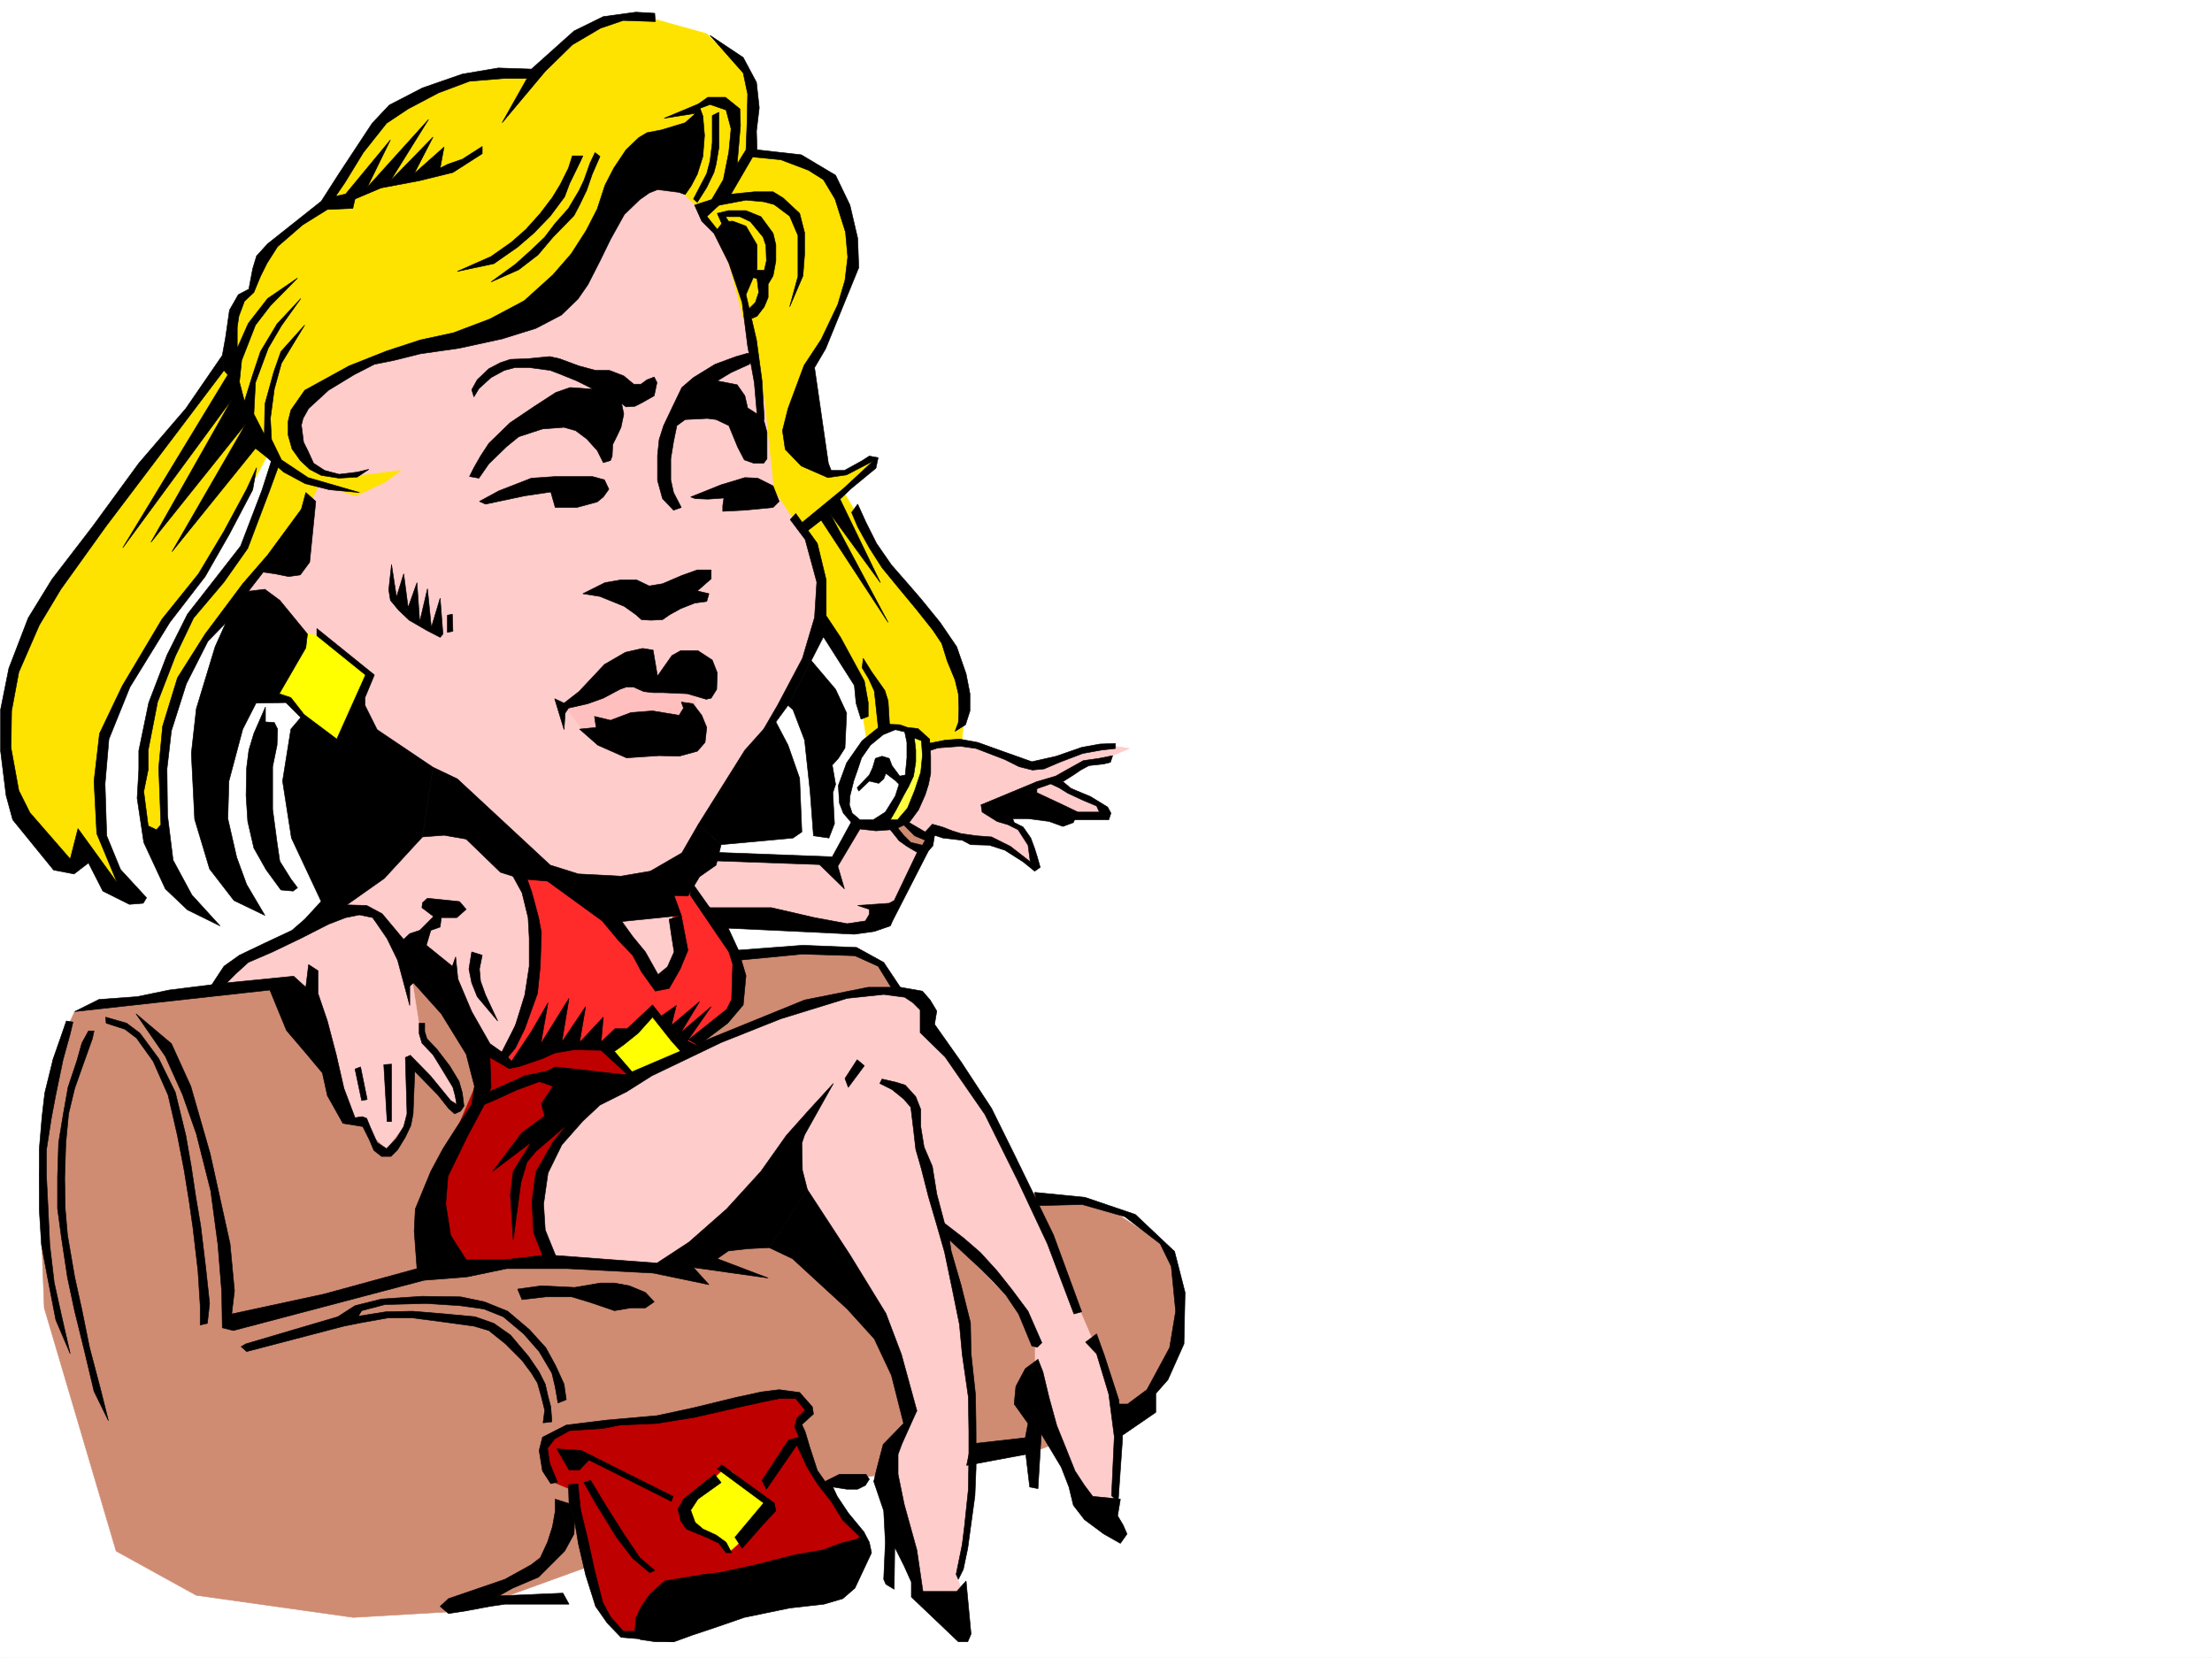
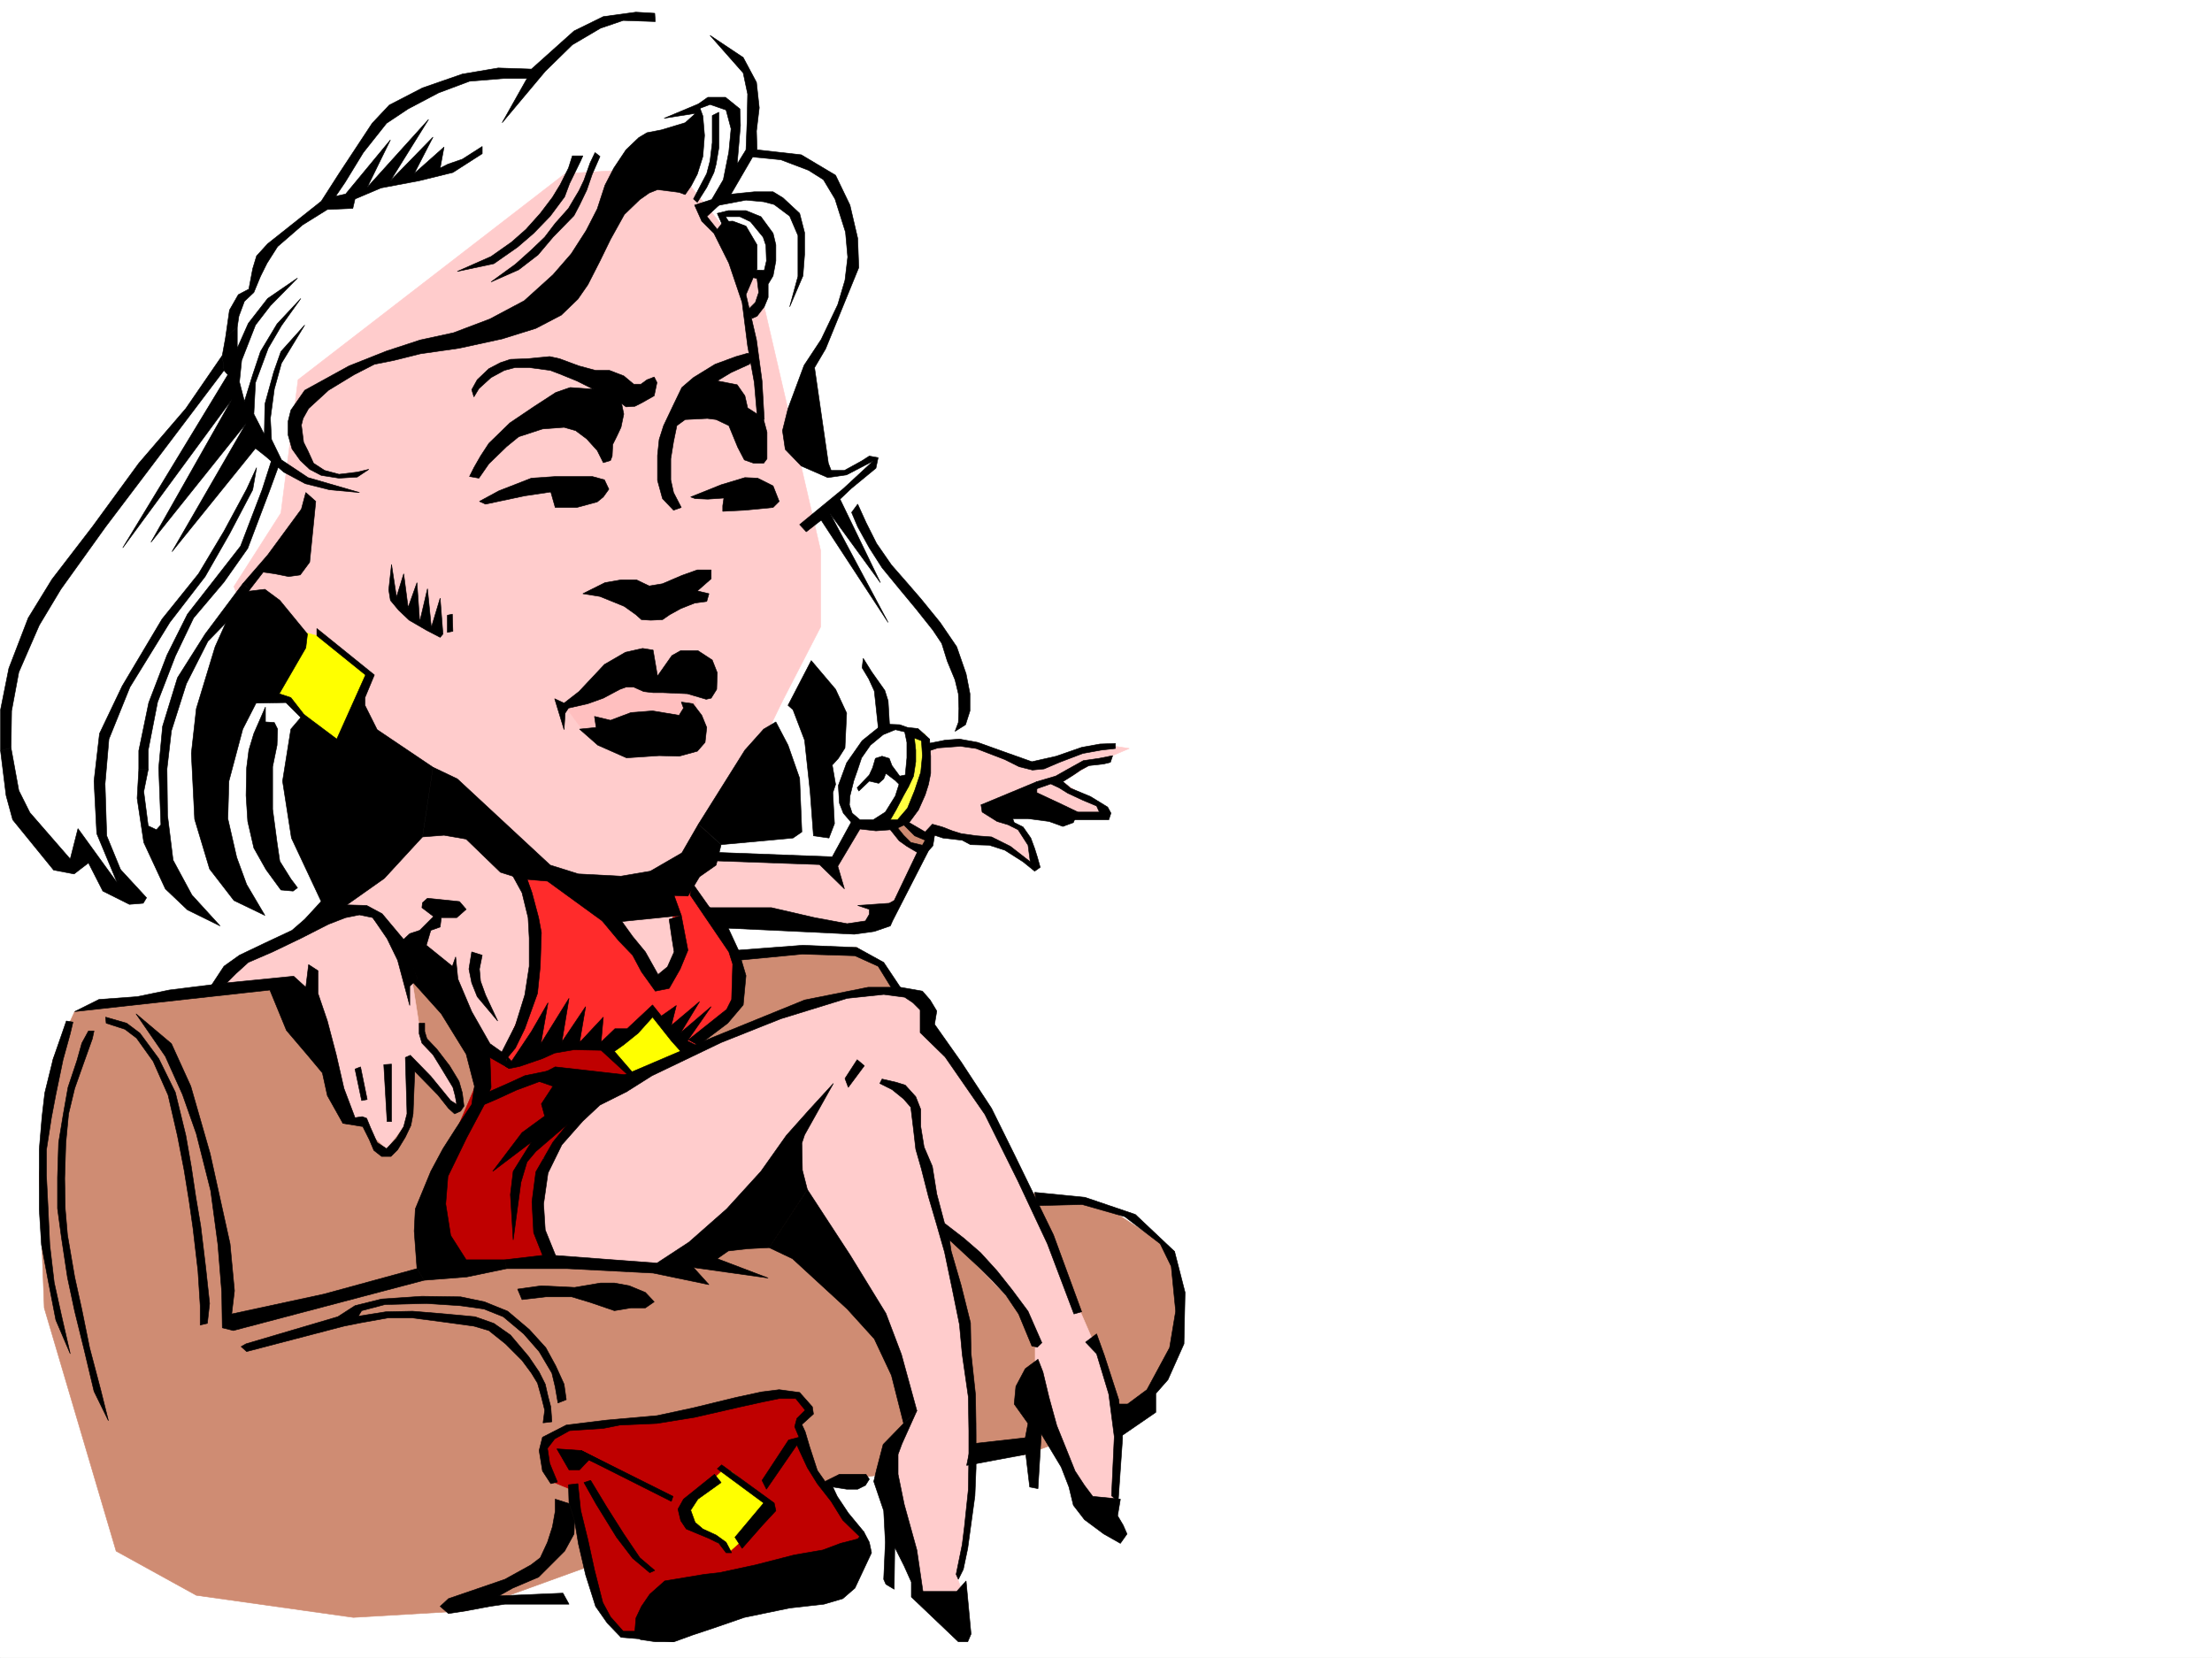
<svg xmlns="http://www.w3.org/2000/svg" width="2997.016" height="2246.297">
  <rect width="100%" height="100%" fill="#333333" stroke="none" />
  <defs>
    <clipPath id="a">
      <path d="M0 0h2997v2244.137H0Zm0 0" />
    </clipPath>
  </defs>
  <path fill="#fff" d="M0 2246.297h2997.016V0H0Zm0 0" />
  <g clip-path="url(#a)" transform="translate(0 2.16)">
    <path fill="#fff" fill-rule="evenodd" stroke="#fff" stroke-linecap="square" stroke-linejoin="bevel" stroke-miterlimit="10" stroke-width=".743" d="M.742 2244.137h2995.531V-2.16H.743Zm0 0" />
  </g>
  <path fill="#cf8c73" fill-rule="evenodd" stroke="#cf8c73" stroke-linecap="square" stroke-linejoin="bevel" stroke-miterlimit="10" stroke-width=".743" d="m101.152 1370.691 403.864-55.406 655.59-31.476 47.937 38.945 26.234 56.93 104.125 226.937 157.375 26.977 95.133 62.168 5.238 98.886-26.195 74.875-44.965 52.434-135.64 48.68-282.457 39.726-475.77 172.274-152.84 8.953-212.785-29.95-108.656-59.902-97.399-329.574-6.726-181.266 18.73-155.777Zm0 0" />
  <path fill="#fcc" fill-rule="evenodd" stroke="#fcc" stroke-linecap="square" stroke-linejoin="bevel" stroke-miterlimit="10" stroke-width=".743" d="m567.184 1124.281-137.121 125.082-121.368 65.922-23.968 22.442 112.37-2.227 70.423 177.516 24.007 13.488 32.22 29.95 23.222-29.95 7.468-35.23 3.754-46.41 44.965 42.655 12.746 21.743 5.985-44.184-50.207-51.691-15.715-100.371 61.426 58.418 38.941 80.152 288.48-63.652 23.97-142.325 108.66 2.227 93.644 9.738 41.21-24.71 53.958-101.114 71.16 3.754 58.457 32.219-6.023-37.457-39.688-23.97 100.41 4.497 47.938-10.48-58.453-41.211 35.226-21.7 54.703-23.226-39.726-6.02-83.91 30.73-106.391-37.456-73.43 16.46-98.882 143.067-185.844 4.496-324.41-48.68zm0 0" />
  <path fill="#ff2b2b" fill-rule="evenodd" stroke="#ff2b2b" stroke-linecap="square" stroke-linejoin="bevel" stroke-miterlimit="10" stroke-width=".743" d="m648.863 1491.274 3.754-69.637 29.207 5.238 38.203-87.621 3.754-86.137-16.5-81.64L756 1191.69l59.938 56.145 77.925 86.922 32.219-47.195-29.988-93.645 33.742 2.27 63.656 83.867 8.992 59.199-16.46 34.445-62.208 71.164-248.753 65.14zm0 0" />
  <path fill="#bf0000" fill-rule="evenodd" stroke="#bf0000" stroke-linecap="square" stroke-linejoin="bevel" stroke-miterlimit="10" stroke-width=".743" d="m771.715 1410.375-81.64 37.46-26.235-22.444-65.922 154.289 2.973 134.816 166.328-5.98 179.078-292.118zm0 0" />
  <path fill="#fcc" fill-rule="evenodd" stroke="#fcc" stroke-linecap="square" stroke-linejoin="bevel" stroke-miterlimit="10" stroke-width=".743" d="m812.184 1487.52 141.62-71.122 148.348-59.199 105.649-18.726 39.722 18.726 11.965 35.23 42.7 59.157 77.925 132.59 74.953 173.015 43.442 100.371 17.242 90.633-8.25 91.38-44.965-11.263-59.941-167.035v-55.406l-39.684-50.945-86.922-89.852 36.715 153.547 9.738 116.828-6.765 129.578-20.215 68.153 11.223 32.218-62.915-2.27-38.98-177.51 27.723-74.88-36.715-118.355-128.094-187.25-170.086 116.09-98.18-12.707-56.93 1.484-16.5-67.41 10.52-72.649zM683.313 298.84l-279.45 215.715-23.226 180.527-63.692 99.625 29.207 77.887L463.023 993.18l170.829 123.593 143.886 80.157 139.352 5.98 80.156-123.594 62.95-129.578 51.69-100.367V746.027l-89.148-385.015-107.914-134.817-149.09 8.993Zm0 0" />
-   <path fill="#ffe300" fill-rule="evenodd" stroke="#ffe300" stroke-linecap="square" stroke-linejoin="bevel" stroke-miterlimit="10" stroke-width=".743" d="m720.027 100.371-68.191 3.008-74.172 16.46-63.695 40.43L435.3 280.896l-77.145 57.671-15.015 51.653-20.215 14.23-14.23 77.926-113.9 155.035-122.85 161.05-43.481 77.145L5.98 955.723l8.25 115.383 42.7 74.132 41.21 29.207 13.489-17.984 25.496 29.988 28.465 19.473v-6.02l-28.465-65.886 2.969-143.809 86.18-157.297 51.687-51.691 53.215-106.352 37.46-69.676 8.993 14.973-14.977 45.711-28.504 77.887-56.187 60.683-40.43 65.18-36.715 128.793-8.992 80.898 14.977 69.676 16.46-5.98-2.972-71.906 11.965-98.141 21.738-74.914 57.715-74.137 54.66-63.652 56.969-85.395 8.992-17.988 50.203 14.976 38.203-17.984 22.48-16.46-65.179 8.25-42.734-2.27-31.438-35.192-6.02-47.933 38.981-41.215 74.172-33.703 143.852-34.446 99.664-48.68 68.933-92.863 40.43-80.156 53.215 23.969 39.726 38.945 30.692 64.399 48.719 184.277 12.71 122.852 58.454 88.367 4.496 97.36 54.699 68.933 3.012 54.66 7.468 46.45 68.192 2.972 32.219-14.977h25.492l5.98-68.148-22.48-60.684-47.196-69.637-44.222-44.183-40.469-78.672-11.96-20.211 37.456-34.45v-11.26l-31.476 17.245-33.704 5.98-22.484-146.78 19.473-32.22 42.695-91.374v-59.942l-28.465-71.906-48.676-25.453-59.199-14.23 1.485-89.895-31.473-34.445-30.695-31.438-83.164-23.223-47.977 8.993-48.68 20.214L735 94.387Zm0 0" />
  <path fill="#cf8c73" fill-rule="evenodd" stroke="#cf8c73" stroke-linecap="square" stroke-linejoin="bevel" stroke-miterlimit="10" stroke-width=".743" d="m1210.027 1116.773 6.024 12.747 22.48 18.73 13.488 1.484 9.739-16.46-22.485-8.993-16.5-11.261zm0 0" />
  <path fill="#ffff3f" fill-rule="evenodd" stroke="#ffff3f" stroke-linecap="square" stroke-linejoin="bevel" stroke-miterlimit="10" stroke-width=".743" d="m1234.777 993.922-3.754 47.937-33.703 74.172 14.977.742 18.726-16.46 22.485-51.688v-53.922zm0 0" />
  <path fill="#fff" fill-rule="evenodd" stroke="#fff" stroke-linecap="square" stroke-linejoin="bevel" stroke-miterlimit="10" stroke-width=".743" d="m1199.55 987.941-31.476 23.223-20.957 44.184-1.527 42.699 17.988 18.726 39.723-10.476 29.21-56.93V993.18l-9.738-5.985zm0 0" />
  <path fill="#ff0" fill-rule="evenodd" stroke="#ff0" stroke-linecap="square" stroke-linejoin="bevel" stroke-miterlimit="10" stroke-width=".743" d="m884.129 1369.945-60.684 54.664 33.703 36.715 75.66-38.945-41.953-44.184zm0 0" />
  <path fill="#bf0000" fill-rule="evenodd" stroke="#bf0000" stroke-linecap="square" stroke-linejoin="bevel" stroke-miterlimit="10" stroke-width=".743" d="m909.582 1922.703-45.707 1.524-64.437 5.984-34.446 6.727-25.492 14.23v28.465l9.734 28.465 25.493 10.48 9.738 47.191 17.984 86.137 26.235 47.196 14.234 17.984 59.941-19.469 264.473-104.867 3.754-11.262-42.7-50.906-40.468-64.438-5.238-38.945 14.23-14.972v-6.727l-14.23-14.234-47.977.746-101.152 26.195zm0 0" />
  <path fill="#ff0" fill-rule="evenodd" stroke="#ff0" stroke-linecap="square" stroke-linejoin="bevel" stroke-miterlimit="10" stroke-width=".743" d="m980.043 1991.637-56.227 53.176 12.747 22.445L989.776 2101l20.957-18.73 32.22-44.965-51.692-42.696zM409.848 859.105l-43.48 86.88 24.007 1.527 38.941 41.172 26.98 22.48 44.224-97.36-68.192-55.44-3.012 3.011-21.738-5.984zm0 0" />
  <path fill="#ffbfbf" fill-rule="evenodd" stroke="#ffbfbf" stroke-linecap="square" stroke-linejoin="bevel" stroke-miterlimit="10" stroke-width=".743" d="m768.004 960.219 22.441 29.988 60.723 29.953 93.645-32.219-3.754-58.418-96.657-2.226-40.468 16.46-26.196 7.509zm0 0" />
  <path fill-rule="evenodd" stroke="#000" stroke-linecap="square" stroke-linejoin="bevel" stroke-miterlimit="10" stroke-width=".743" d="m639.129 528.047 7.469-13.492 15.757-14.973 15.715-8.21 13.492-4.497 22.481-.785 30.734-2.969 13.45 2.969 26.238 9.738 22.48 6.02h18.73l19.473 7.468 13.489 11.262h9.734l8.25-6.023 9.738-3.715 3.754 7.469-3.754 17.988-17.246 9.734-8.953 4.496-12.004.743-5.98-4.497 2.972 14.235-3.753 17.984-5.985 12.746-5.238 10.48-.742 15.72-2.27 5.98-9.734 3.012-8.25-16.5-14.235-15.72-14.972-11.222-15.719-4.496-29.25 2.23-32.215 10.516-16.46 13.453-23.97 23.223-13.492 19.473-12.746-2.227 5.985-12.004 8.992-15.719 11.261-17.242 28.465-27.683 32.22-21.742 29.948-19.47 19.512-6.726 31.434 2.23-22.48-11.222-23.97-9.738-11.964-4.496-27.723-3.754h-20.254l-14.23 3.754-17.989 9.738-16.46 14.973-6.762 11.222zm10.476 151.316 26.239-14.234 44.183-17.242 32.961-2.227h49.461l16.5 4.496 5.985 12.707-7.508 10.516-8.25 6.726-27.723 7.508h-29.207l-5.984-20.996-35.227 5.238-53.176 11.262zm363.399-200.738-15.758 4.496-28.465 10.477-29.207 17.988-15.758 13.488-10.48 21.7-14.23 29.953-5.985 18.726-2.266 21.742v33.703l6.762 24.711 14.977 15.72 10.48-3.716-10.48-20.254-3.754-17.203v-28.465l3.754-23.226 4.496-21.738 11.223-8.211 29.988-1.528 11.965 1.528 17.242 8.21 12.004 29.208 8.996 17.242 12.707 4.496h13.488l4.496-5.98v-35.973l-5.238-19.473-20.957-13.488-3.754-16.461-10.48-14.977-26.977-5.238 18.727-11.262 24.71-11.222 8.25-10.477zm0 0" />
  <path fill-rule="evenodd" stroke="#000" stroke-linecap="square" stroke-linejoin="bevel" stroke-miterlimit="10" stroke-width=".743" d="m935.82 673.379 41.211-16.5 32.219-9.734 17.242.742 20.957 10.48 8.25 20.996-8.25 8.25-38.199 3.715-29.992 1.524v-7.508l1.527-10.477-21.742 1.485-17.242-.743zM789.703 804.445l29.988-14.976 21.704-3.754h20.996l17.242 8.25 17.984-3.012 26.2-11.223 20.996-7.503h18.73v12.003l-18.73 16.461 15.718 3.754-2.972 10.477-16.5 2.27-18.73 7.468-14.974 8.25-9.738 6.723-15.754.742-12.75-.742-7.465-6.723-15.757-11.262-12.707-5.242-20.254-8.21zM764.25 952.75l20.215-15.719 34.484-36.715 28.465-16.5 23.227-5.238 14.23 2.266 5.984 35.191 19.473-27.722 12-6.727h23.227l19.472 12.75 6.766 17.203-.746 22.48-7.504 11.965-6.727 1.528-25.492-7.508-33.707-1.488h-12.746l-12.746-1.485-13.488-6.02h-10.48l-8.25 3.009-22.481 11.964-20.957 7.508-26.239 5.985-4.496 6.761-1.484 22.446-12.746-41.918zM530.469 764.758l-3.754 34.445 2.27 14.234 11.222 13.489 14.23 13.449 23.227 13.492 18.727 9.735 3.754-4.497-3.754-48.68-11.965 39.688-5.239-52.433-10.515 44.965-3.715-53.176-12.004 33.703-5.984-45.707-9.735 31.476zm75.66 68.894v23.223l7.508-1.484-.746-23.227zm0 0" />
  <path fill-rule="evenodd" stroke="#000" stroke-linecap="square" stroke-linejoin="bevel" stroke-miterlimit="10" stroke-width=".743" d="m923.074 951.266 3.008 8.21-5.98 9.735-35.973-5.98-29.246 2.265-27.723 10.48-21.7-5.242 2.227 14.977-22.48 2.23 24.75 21.739 38.941 17.203 44.223-2.973 26.98.746 24.712-6.765 10.48-11.965 2.266-20.215-6.766-16.5-11.961-15.719zm5.239-687.614 8.25-11.965 8.25-15.757 7.507-23.97 2.227-28.464-2.227-26.195-6.023-16.5-46.45 19.469 42.696-6.723-14.23 12.746-32.22 9.734-19.472 3.754-11.223 6.727-17.242 16.46-16.5 24.75-11.965 23.188-10.515 32.219-14.977 29.207-20.215 31.473-24.75 28.465-38.945 35.19-46.45 24.712-49.46 18.73-44.965 9.735-45.668 14.976-50.95 20.215-59.94 32.961-18.766 26.977-3.715 14.976v18.73l5.238 18.727 11.223 15.719 12.746 12.004 15.719 8.21 24.008 3.755 24.71-1.485 15.72-10.48-15.72 3.754-24.71 2.972-19.512-5.238-14.977-9.738-7.468-16.461-6.02-12.004-2.973-23.227 2.23-8.992 7.509-13.449 26.976-24.75 34.45-20.957 27.722-14.234 26.234-5.239 35.934-8.992 52.473-7.508 58.453-12.707 45.668-14.234 34.488-17.984 22.48-21.7 13.493-19.472 16.46-32.219 14.231-29.207 18.73-33.707 20.997-20.254 12.746-8.953 11.222-4.496 29.247 3.715zm51.73 44.184-8.25-18.73 14.973-3.715h23.968l20.254 8.21 16.461 22.485 3.754 15.719v21.738l-3.754 20.215-6.722 11.222v17.985l-5.243 12.746-9.773 12.707-6.727 3.012-5.98-11.223 10.477-10.477 4.496-13.492-2.266-18.726-18.73-5.242 6.765-6.762 21.738.742 2.973-12.707-.742-20.996-3.754-11.223-17.203-20.957-14.274-6.765h-19.472l9.738 14.976zm0 0" />
  <path fill-rule="evenodd" stroke="#000" stroke-linecap="square" stroke-linejoin="bevel" stroke-miterlimit="10" stroke-width=".743" d="m775.469 211.219-5.239 16.5-11.222 22.441-10.516 17.246-16.46 21.7-19.473 21.738-19.512 17.207-27.723 19.508-45.707 20.214 49.461-10.476 32.219-22.484 21.742-18.727 22.48-23.227 19.473-26.195 6.723-17.988 15.015-30.73 2.973-6.727zm0 0" />
  <path fill-rule="evenodd" stroke="#000" stroke-linecap="square" stroke-linejoin="bevel" stroke-miterlimit="10" stroke-width=".743" d="m806.203 206.723-6.765 14.23-8.211 23.227-6.762 14.23-6.727 11.223-7.508 12.746-17.984 20.215-14.234 18.73-17.985 17.242-21.742 19.473-32.96 23.969 37.46-16.5 26.235-20.215 20.214-23.969 28.504-29.207 7.469-14.234 9.734-20.215 7.508-21.738 10.48-23.97zm158.824-50.168v36.675l-2.972 24.715-4.496 17.243-8.25 15.718-9.735 18.727 5.239 4.496 12.746-20.215 9.734-20.215 2.973-11.258 3.754-22.445V152.06zM359.64 957.988l-15.718 35.934-6.762 22.484-3.012 23.965-.742 37.461 2.266 35.188 8.25 35.972 16.46 29.207 12.005 16.461 8.25 11.262 16.46 1.484 5.985-4.496-8.992-11.965-14.977-23.964-3.754-25.497-5.98-44.925v-57.672l5.98-29.207.782-21.739-4.496-8.996-12.004-.742zm794.2-263.648 8.25 19.469 15.719 28.464 17.242 26.98 23.969 29.208 21.742 26.2 23.222 29.206 12.004 17.985 7.469 23.968 10.52 25.453 4.496 18.73.742 20.216-.742 18.726-4.496 12.004 14.23-8.992 5.984-18.727v-23.226l-5.242-26.941-12.746-36.715-22.48-32.961-26.2-32.219-18.765-21.7L1207.8 765.5l-20.215-29.207-14.274-28.465-11.222-24.71zm14.234 210.473 8.992 14.976 7.508 16.461 1.485 13.488 4.496 41.957 14.976-4.5-2.23-37.457-4.496-14.23-17.985-25.457-11.222-17.985zM101.152 1370.691l32.961-16.46 51.692-3.754 43.476-8.997 77.926-9.734 90.637-8.992 16.5 14.973 3.754-30.692 12.707 8.25v30.695l12.746 37.458 12.004 45.668 10.476 45.707 14.977 39.687-3.715 8.992-12.746-1.484-20.996-37.457-6.727-30.735-18.726-22.445-29.993-35.227-22.48-54.664zm799.438 771.481-20.215 17.984-11.262 16.461-7.465 15.758-1.488 17.95 7.469 11.257 20.254 2.973h25.453l24.71-8.993 26.981-8.953 43.48-15.015 61.427-12.707 46.449-5.239 25.492-7.507 16.46-14.235 22.485-47.933-3.011-14.235-7.47-14.23-8.25 9.734-23.222 5.98-23.969 8.997-38.984 6.761-52.434 13.493-48.718 10.476-20.215 2.23zm-148.344-110.848v16.461l-3.754 20.996-6.726 20.957-9.735 20.996-12.746 9.739-35.23 19.468-47.938 16.461-28.465 9.739-11.261 10.476 11.261 9.738 23.97-3.714 32.218-6.024 20.215-2.969h86.918l-8.25-14.976-86.88 3.715 18.731-10.48 35.188-14.973 15.015-14.977 20.215-20.215 12.746-23.226.742-17.985-7.507-23.226zm563.43-74.918 73.43-8.21 3.753-19.47-18.73-26.238 2.27-23.968 12.707-23.97 17.242-12.745 6.726 17.242 8.25 34.45 10.52 38.198 12.707 31.477 12.004 29.95 12.746 19.472 11.223 14.976 37.457 3.754-3.754 22.48 7.507 12.708 5.239 12.004-8.992 12.707-22.485-12.707-26.195-19.47-15.016-19.472-5.98-24.71-10.48-26.981-26.981-44.926-4.496 74.133-11.22-2.227-5.28-44.222-80.153 14.976zm-614.379-209.691 32.219-4.496 44.964 2.226 35.192-5.98h18.766l20.214 3.754 21.743 8.992 11.964 12.707-11.964 8.25h-19.512l-22.445 3.754-33-11.262-24.711-7.469H739.5l-32.219 3.754zm53.215 216.457 16.46 28.465h14.235l12.746-13.489 95.91 42.696-106.39-55.442zm0 0" />
  <path fill-rule="evenodd" stroke="#000" stroke-linecap="square" stroke-linejoin="bevel" stroke-miterlimit="10" stroke-width=".743" d="m439.055 1217.145-26.2 28.464-17.242 14.977-36.715 17.242-34.484 16.461-20.957 14.973-18.73 28.465 22.48-5.98L319.918 1319l16.5-14.977 32.96-14.23 38.981-18.73 36.715-18.727 23.227-8.957 18.73-3.754 17.985 3.754 30.695 36.676 12.746-5.239-30.734-36.714-20.957-11.223-26.98-.742-10.477-8.992zm965.808-158.043-75.699 31.476 30.734 18.727h32.961l28.465 3.714 18.73 6.766 14.231-5.238 6.024-14.235-20.254-9.734-35.192-16.5zm-434.597 95.874 157.379 5.981 26.195-47.938 16.5 1.528-35.227 59.156 8.992 30.695-33.703-32.922-168.601-6.023zm-154.328 92.86 22.484 26.98 18.726 19.473 11.965 22.48 18.77 26.2 18.73-3.715 14.973-26.238 10.48-25.454-8.992-47.19-16.46 5.237 3.714 25.454 3.008 18.73-8.992 20.215-12.746 10.515-17.203-30.73-17.247-20.957-20.996-29.211zM653.36 1294.29l-3.755 18.726 1.489 16.46 6.765 18.731 16.461 35.23-27.722-32.96-7.47-18.73-3.753-18.731 3.754-23.223zm41.214-107.84 12.707 23.187 8.25 33.742 1.524 27.684v38.199l-6.02 38.945-12.75 41.211-20.215 39.688 2.27 12.746 17.945-21.739 12.75-26.199 17.242-47.933 3.754-36.72 1.485-45.667-3.754-20.215-8.992-33.742-13.489-38.16zM89.89 1383.438l-6.726 19.468-11.219 32.219-11.261 45.672-3.754 32.219-3.715 44.18v81.64l2.973 47.937 8.992 47.938 10.48 53.918 19.508 45.707-12.004-52.43-9.734-44.183-5.98-50.95-2.27-48.68-2.23-44.925v-35.227l6.726-43.441 5.984-31.438 9.774-47.19 9.734-35.231 3.715-15.72zm0 0" />
  <path fill-rule="evenodd" stroke="#000" stroke-linecap="square" stroke-linejoin="bevel" stroke-miterlimit="10" stroke-width=".743" d="m119.879 1396.926-8.992 16.46-6.723 23.97-12.004 35.972-6.726 38.16-6.024 36.715-1.484 47.195v41.954l5.238 38.945 8.25 54.66 9.738 45.707 12.746 51.692 13.489 56.89 19.472 39.727-10.48-41.957-15.012-56.93-10.48-51.688-9.735-44.183-9.738-56.93-3.008-35.191-.742-41.211 1.484-47.938 3.754-39.683 8.25-34.45 12.746-35.972 11.223-31.434 2.266-10.48zm23.969-10.52 25.496 8.25 15.715 12.004 22.484 31.438 20.215 45.707 12.746 55.406 8.992 46.45 6.766 41.956 5.238 36.676 6.727 57.672 3.011 47.191v26.239l9.735-2.27 3.011-26.938-5.28-48.718-6.724-56.149-6.726-39.726-6.02-40.43-7.468-42.695-14.235-58.418-22.48-45.707-25.492-34.446-17.989-13.492-28.465-8.21zm337.16 128.094 9.734-1.484 6.024 2.226 5.238 12.746 8.992 20.215 12.75 8.25 13.488-14.23 9.735-15.72 4.496-17.241-2.266-76.403 6.766-3.011 27.719 28.465 26.941 32.96 8.25 5.239-2.23-11.961-3.008-11.223-14.977-24.75-12.004-19.473-14.976-15.718-3.754-12.746v-14.235h7.508v11.262l2.972 9.738 13.489 14.23 17.246 22.446 12.746 20.996 4.496 15.719 2.226 17.984-4.496 6.727-8.21 3.754-8.25-7.508-14.231-17.95-31.477-32.218-2.27 57.676-2.968 15.715-7.508 15.757-10.48 17.207-8.992 8.993H516.98l-10.48-8.25-5.98-14.235-8.993-17.945-26.98-4.496 2.973-8.992zm0 0" />
  <path fill-rule="evenodd" stroke="#000" stroke-linecap="square" stroke-linejoin="bevel" stroke-miterlimit="10" stroke-width=".743" d="m481.008 1448.578 8.992 42.695 7.508-1.484-8.992-44.184zm38.984-5.984 4.496 77.144h5.98v-77.886zm-14.976-199.215 19.472 28.426 14.23 29.246 16.462 61.39v-26.199l10.52-9.734-16.5-48.68zm245.742 205.981-39.723 8.21-19.473 8.993-32.218 14.234-3.012 15.715 15.758-6.723 27.722-12.746 32.22-11.965h25.452zm-417.352 371.488 124.375-36.715 23.227-14.977 35.972-8.992 54.7-3.715 52.433.742 32.219 6.727 31.477 12.746 29.246 24.711 22.445 24.71 13.488 24.712 11.262 24.715 2.969 20.996-11.219 4.496-3.754-21.742-4.496-18.727-17.246-29.207-20.957-23.969-27.723-23.226-26.234-10.477-32.219-4.5-45.707-2.968-56.187 1.484-31.477 8.25-4.496 7.469 37.457-5.985 35.973-.742 44.964 3.754 39.727 3.715 25.453 8.992 22.484 15.758 24.711 29.207 14.23 20.957 8.25 16.465 3.755 16.5 3.754 14.23 1.488 20.215-11.965 1.484 2.227-17.203-4.496-17.984-5.239-18.73-8.25-13.489-12.746-17.203-22.445-22.484-22.48-17.985-20.254-5.984-38.204-5.238-45.707-5.985h-32.218l-37.457 6.727-22.485 4.496-131.883 34.45-7.468-6.727zm412.856 189.519L735 1993.121l-4.496-27.719 4.496-17.988 32.219-16.46 54.703-6.727 68.191-6.02 48.719-10.48 58.414-14.23 34.484-7.47 23.97-3.011 27.722 3.753 17.242 19.473 1.488 9.735-15.718 14.234 4.496 9.734 5.98 20.215 10.48 32.219 10.477 14.977 19.512-9.735h35.933l4.497 6.723-5.239 8.25-10.48 5.238h-14.973l-18.73-2.969 5.984 12.707 14.973 22.48 20.996 25.458-2.266 9.734-26.199-25.453-15.758-25.453-18.726-23.969-13.489-21.742-14.234-30.691-41.211 59.898-5.984-11.96 35.972-54.704 14.235-3.754-5.985-14.23 2.973-11.223 11.262-11.223-12.746-15.719h-22.485l-21.738 4.458-30.695 6.765-62.207 14.235-50.946 8.25-50.207 2.226-22.48 4.496-45.711 3.012-20.211 11.223-9.738 12.746 3.011 20.215 2.973 7.468 7.504 17.985zm0 0" />
  <path fill-rule="evenodd" stroke="#000" stroke-linecap="square" stroke-linejoin="bevel" stroke-miterlimit="10" stroke-width=".743" d="m770.23 2011.852.743 25.453 7.507 23.226 5.239 31.477 9.738 41.914 13.488 42.695 15.72 22.485 18.73 19.472 71.94 5.98-53.175-14.23h-15.758l-17.242-19.472-10.476-19.473-11.223-44.184-8.992-41.21-9.739-39.688-3.753-35.93zm20.997-3.012 16.46 29.207 27.723 44.965 21.738 28.465 23.227 19.472 6.727-3.008-20.215-17.207-21.739-32.218-23.226-36.715-21.703-35.93zm176.813-11.219-41.958 33.703-7.504 13.488 3.75 15.72 7.508 11.222 12.707 5.277 17.988 7.469 13.489 6.723 9.738 12.75h7.504l-7.504-14.235-13.492-9.734-17.946-8.25-10.52-8.953-5.98-16.504 9.735-14.973 31.476-22.484zm0 0" />
  <path fill-rule="evenodd" stroke="#000" stroke-linecap="square" stroke-linejoin="bevel" stroke-miterlimit="10" stroke-width=".743" d="m971.793 1990.113 62.91 46.45-38.945 46.449 9.738 14.976 26.977-30.73 18.73-20.215-2.266-10.48-71.164-51.692zm-173.84-11.965 111.63 56.188 2.269-6.766-124.38-62.168zm363.395-910.796 16.46-17.243 4.497-9.738 3.754-12.746 8.992-2.969 9.738 2.969 3.754 9.777 10.476 14.192 7.508-1.485 2.23-23.226v-20.957l-2.972-14.23-12.746-3.012-15.719-1.489 2.23-5.98 19.47.742 10.52 3.754 8.991 11.223 2.23 19.472v15.715l-3.011 19.473-6.727 14.234h-9.734l-8.25-8.21-12.746-9.74-2.973 7.47-6.765 6.023-12.746-3.012-14.23 13.489zm0 0" />
  <path fill-rule="evenodd" stroke="#000" stroke-linecap="square" stroke-linejoin="bevel" stroke-miterlimit="10" stroke-width=".743" d="m1213.04 988.684-16.462 6.761-17.242 14.235-12.004 17.203-5.242 15.758-5.238 14.976-5.239 20.957-.742 12.004 3.711 11.223 10.52 8.992h17.984l16.465-10.48 13.488-21.739 5.98-18.73 12.004 5.984-6.722 12.004-9.778 18.727-8.21 14.234h9.738l13.488-15.719 9.734-23.968 8.25-24.75 2.23-22.446-1.487-23.222 11.222.742 1.489 23.226v23.223l-2.973 14.977-4.496 14.23-8.992 20.215-12.75 17.246-17.243 8.21-8.21 1.524-19.512 1.485-26.195-3.008-17.985-20.957-5.242-13.492-1.523-23.97 11.261-30.69 20.957-29.993 26.977-21.699zm0 0" />
  <path fill-rule="evenodd" stroke="#000" stroke-linecap="square" stroke-linejoin="bevel" stroke-miterlimit="10" stroke-width=".743" d="m1231.023 996.934 26.98 10.476 1.485-5.98-15.719-14.235-14.23-1.484zm.743 117.613 21.742 12.707 9.734-10.48 13.488 3.753 13.493 5.239 11.964 3.754 20.997 2.972 20.214 1.524 25.493 12.71 26.98 20.997-3.012-22.485-13.488-20.957-13.492-6.765-14.973-4.496-20.215-12.707-1.527-9.735 41.211 14.23 3.754 9.739 12.004 5.98 10.48 14.977 5.239 14.23 3.753 11.965 3.754 13.492-7.507 5.239-15.72-12.707-24.75-15.758-20.956-6.727-25.492-.742-11.223-5.98-26.234-3.012-11.223-3.754-2.27 14.23-5.98 6.766-12.746 3.715-16.5-9.734-10.48-7.47-11.966-14.976 5.239-8.25 12.75 15.719 9.734 9.734 15.719 3.754 3.754-6.722-14.235-6.024-17.984-17.945zm26.238-107.137 22.48-4.496 19.473-1.484 24.711 4.496 39.727 14.234 33.703 11.961 32.96-7.465 34.489-12.004 24.71-4.496 20.997-.746v6.766l-19.473 2.23-24.75 4.496-31.476 12.004-20.957 8.953-15.758 1.524-17.985-4.496-19.472-9.735-38.942-14.976-20.996-3.012-30.695 2.27-13.488 4.457zm146.859 51.692 25.453-7.508 17.243-9.735 20.214-11.222 21-3.012 18.727-3.715-3.012 8.996-8.992 2.227-20.215 2.27-11.222 5.98-9.774 6.726-14.23 8.993 10.515 8.992 26.942 11.222 23.222 14.235 4.5 8.25-2.972 8.992h-51.692l9.739-10.48h29.207l-3.754-8.25-17.988-7.508-20.958-9.735-12.004-7.468-11.218-5.239-25.496 8.992zm-243.515 376.769-16.5 25.453 4.496 12.004 21.742-29.246zm30.734 32.176 16.461 8.254 15.758 12.746 9.734 11.219 3.715 30.734 3.012 26.195 7.504 26.2 9.738 38.199 11.223 38.203 10.515 36.715 10.48 50.203 9.735 47.937 3.754 40.43 8.25 57.672.742 45.707v35.191l-.742 44.926-5.277 50.203-2.973 23.969-8.25 40.43 3.012 6.761 6.722-13.488 5.985-28.465 4.496-32.96 5.238-38.2 1.527-37.46v-53.919l-.742-45.707-6.023-56.148-.742-41.211-12.746-50.945-13.493-46.415-2.226-14.972 41.953 38.941 16.5 16.461 17.988 19.473 17.203 25.492 17.985 43.441 7.508 1.485 5.984-5.98-18.73-42.7-21.739-29.207-20.215-25.492-22.484-24.711-22.48-19.473-26.2-20.215-10.515-39.687-5.985-37.457-11.222-26.235-4.497-27.683v-23.227l-6.761-17.242-14.235-15.719-12.004-3.754-19.472-4.496zM887.102 17.984l-25.454-1.523-44.222 6.023-39.688 19.47-57.71 51.69-44.965-1.523-48.68 8.25-53.957 18.727-44.965 23.226-23.227 24.711-44.925 68.153-24.008 37.457-72.649 57.671-15.015 16.461-5.239 17.243-5.238 27.722-14.234 7.469-12.004 20.996-5.238 36.676 15.757-13.45 2.227-15.015 7.508-20.215 12.746-11.965 8.996-21.738 8.953-17.984 14.27-22.446 33.707-29.207 33.703-20.996 34.484-1.488 2.973-12.746 35.23-14.973 51.688-9.738 45.71-11.223 39.723-25.492v-9.734l-26.976 17.242-19.473 6.726-10.52 5.278 5.243-28.465-40.43 35.934 25.453-49.422-57.672 59.156 51.692-83.125-83.168 92.117 31.476-64.394-60.683 73.39-13.489 2.969 12.708-18.688 24.75-40.468 31.476-39.688 29.207-19.472 41.211-21.739 41.953-15.719 45.707-3.753h32.219l-33.703 59.941 58.414-69.676 36.715-35.933 38.203-22.485 30.73-10.476 43.48 1.484zm0 0" />
  <path fill-rule="evenodd" stroke="#000" stroke-linecap="square" stroke-linejoin="bevel" stroke-miterlimit="10" stroke-width=".743" d="m305.684 456.883-4.497 24.75 2.27 20.215 5.238 5.984-142.363 234.441 147.602-200.738-109.403 193.23 128.875-161.011-100.37 173.762 113.116-140.059 14.23 11.223 23.97 20.996 29.25 15.719 32.96 8.25 40.47 3.714-69.68-20.214-35.97-23.97-13.491-27.722-1.524-28.465 5.278-39.683 9.738-35.192 31.472-51.691-32.218 35.933-9.774 27.723-11.965 43.438-.742 41.214-14.234-27.722 2.23-42.7 17.243-46.449 17.988-30.695 26.195-36.715-32.219 34.489-22.441 37.417-10.52 31.477-11.222 35.934-6.762-26.2 3.008-29.207 18.73-47.937 20.215-26.234 36.715-37.418-40.43 27.68-26.234 33.706-14.977 33.703v-28.425zm0 0" />
  <path fill-rule="evenodd" stroke="#000" stroke-linecap="square" stroke-linejoin="bevel" stroke-miterlimit="10" stroke-width=".743" d="m301.188 481.633-49.422 71.906-63.696 74.133-62.949 86.137-54.703 71.164-32.219 52.433-26.195 68.149L.742 961.742v55.406l14.235-3.714.742-50.204 9.773-52.433 27.723-63.656 29.207-48.68 60.683-84.652 65.18-86.137 95.172-125.824zm66.702 142.285-12.745 39.727-29.208 76.363-34.484 44.222-37.46 47.934-27.72 55.406-24.714 64.438-13.489 65.14v25.493h12.746v-26.235l12.707-65.14 24.008-62.172 24.711-51.688 41.215-48.68 32.215-45.71 29.21-77.141 14.231-38.945zm0 0" />
  <path fill-rule="evenodd" stroke="#000" stroke-linecap="square" stroke-linejoin="bevel" stroke-miterlimit="10" stroke-width=".743" d="m347.637 633.656-13.489 29.207-30.691 56.93-34.488 57.672-49.422 61.426-53.957 90.632-30.735 64.399-7.468 64.437 3.715 71.16 27.722 66.669 4.496-17.989-18.726-45.707-2.23-70.379 5.238-60.683 28.464-70.418 53.957-87.625 47.938-62.168 32.96-57.672 31.477-59.902zm0 0" />
  <path fill-rule="evenodd" stroke="#000" stroke-linecap="square" stroke-linejoin="bevel" stroke-miterlimit="10" stroke-width=".743" d="m.742 1017.148 7.508 60.684 8.992 32.961 55.445 68.148 27.723 5.243 19.469-14.977 19.473 38.2 35.972 17.988 18.73-1.524 4.497-7.469-35.23-38.203-4.497 17.988-53.176-73.43-10.48 41.212-54.7-62.914-14.976-29.95-10.515-57.671zm187.328 25.492-2.265 38.946 8.992 59.898 29.246 62.914 29.95 28.465 44.222 21.739-38.238-41.954-25.454-47.195-7.507-60.644-.743-62.95 5.98-51.652 20.255-63.691 29.207-57.676 28.465-29.207 28.465-41.172-9.735-7.508-50.95 68.152-37.456 59.2-20.215 65.883-5.238 56.183 2.972 77.145-5.984 6.765-11.223-5.238-6.02-46.453 6.02-29.95zm0 0" />
  <path fill-rule="evenodd" stroke="#000" stroke-linecap="square" stroke-linejoin="bevel" stroke-miterlimit="10" stroke-width=".743" d="m414.344 667.36-5.985 22.48-45.707 62.172-33.742 38.941 9.735 7.508 17.988-23.227 15.754 2.23 18.73 3.755 15.719-2.23 12.746-17.243 8.25-82.383zm-86.922 134.816 31.476-3.715 20.215 14.976 37.457 45.668-2.226 18.73-35.973 62.169 15.719 5.238 20.996 26.98-4.496 3.008-23.227-23.222-40.468.742-17.985 35.191-18.73 70.418-1.485 50.946 12.004 52.394 13.45 36.715 24.75 41.957-41.954-20.215-32.96-42.699-20.255-67.406-4.496-89.149 6.762-60.683 25.457-83.871 22.48-50.203zm0 0" />
  <path fill-rule="evenodd" stroke="#000" stroke-linecap="square" stroke-linejoin="bevel" stroke-miterlimit="10" stroke-width=".743" d="m429.316 861.375 65.926 53.176-38.945 86.879-44.965-33.703-17.242 20.214-11.223 70.418 12.004 77.145 40.43 86.137 34.484 4.496 50.95-35.973 51.69-56.148 14.231-94.387-75.66-50.945-16.5-32.961v-10.48l12.75-30.692-77.93-62.914zm0 0" />
  <path fill-rule="evenodd" stroke="#000" stroke-linecap="square" stroke-linejoin="bevel" stroke-miterlimit="10" stroke-width=".743" d="m586.656 1039.629 32.961 15.719 125.903 116.87 38.199 11.966 57.676 3.011 39.722-6.765 42.7-24.711 22.48-38.946 30.734 27.723-6.765 27.723-22.442 15.719-15.758 26.195-18.73-.742 9.738 26.98-87.664 8.992-19.472-1.527-74.172-53.918-35.23-2.973-28.466-8.992-46.449-44.965-29.988-5.238-29.207 2.266zm0 0" />
-   <path fill-rule="evenodd" stroke="#000" stroke-linecap="square" stroke-linejoin="bevel" stroke-miterlimit="10" stroke-width=".743" d="m946.297 1116.773 62.953-100.367 25.453-28.465 16.5-9.738 16.5 31.477 15.719 44.926 3.012 72.648-12.004 8.25-97.399 8.992zm0 0" />
-   <path fill-rule="evenodd" stroke="#000" stroke-linecap="square" stroke-linejoin="bevel" stroke-miterlimit="10" stroke-width=".743" d="m1070.676 704.074 20.254 26.98 15.718 57.673-3.011 47.933-16.461 55.406-33.742 63.657-18.73 32.218 16.5-9.738 16.5-22.48 31.437-60.645 16.5-32.219 3.753-28.464v-48.68l-12.003-49.422-29.207-40.469zm48.719 130.321 19.472 29.207 32.219 59.199 5.238 29.207v18.726l-9.738 3.715-6.723-21.699-2.27-23.969-41.952-65.922zm0 0" />
+   <path fill-rule="evenodd" stroke="#000" stroke-linecap="square" stroke-linejoin="bevel" stroke-miterlimit="10" stroke-width=".743" d="m946.297 1116.773 62.953-100.367 25.453-28.465 16.5-9.738 16.5 31.477 15.719 44.926 3.012 72.648-12.004 8.25-97.399 8.992m0 0" />
  <path fill-rule="evenodd" stroke="#000" stroke-linecap="square" stroke-linejoin="bevel" stroke-miterlimit="10" stroke-width=".743" d="m1099.14 895.078 33 38.942 14.977 32.218-2.27 47.196-8.992 14.191-8.21 8.996 4.496 26.234-3.754 11.223 2.23 41.953-7.469 19.473-20.996-3.012-4.496-59.902-7.508-69.676-15.718-41.172-6.727-6.02zM1083.422 710.8l59.2-48.679h10.476l-14.977 14.23 54.703 113.118-68.191-93.645 78.668 147.563-90.672-138.57-20.215 15.718zm59.199-48.679 40.465-37.46-35.969 18.73-25.496 3.754-35.969-15.72-21.703-22.48-3.754-25.457 7.508-29.949 21.7-58.453 23.226-35.191 22.484-47.196 9.735-32.96 3.754-31.434-3.012-33.707-14.23-44.965-15.72-26.195-20.214-12.747-37.496-14.234-38.203-3.754-29.207 50.207-39.727 36.715-9.734-21.742 23.226-7.508 15.758-26.937 7.465-37.458 3.012-31.476-6.762-25.453-21.703-7.469-15.758 5.98v-6.761l12.746-8.957h23.969l19.472 15.719.782 22.445-4.496 52.433 11.964-19.472 1.528-38.203.742-37.418-6.023-28.465-44.926-50.946 44.926 29.95 17.988 33.703 3.754 34.45-3.754 31.476.742 25.453 59.941 6.765 46.489 27.72 19.472 40.429 10.477 44.926 1.488 39.726-14.976 36.676-29.95 73.43-15.015 25.453 18.73 129.578 3.75 9.738h17.989l23.226-12.75 10.477-6.723 12.004 2.227-3.012 14.234-33.703 27.723zm0 0" />
  <path fill-rule="evenodd" stroke="#000" stroke-linecap="square" stroke-linejoin="bevel" stroke-miterlimit="10" stroke-width=".743" d="m950.793 299.625 16.5 16.46 20.215 40.43 17.988 53.215 7.508 59.157 8.992 49.422 3.715 42.699 9.773 7.508-3.011-52.434-7.504-55.445-14.235-61.426 14.977-35.191v-32.215l-14.977-25.457-17.984-6.723-12.707.742-8.25 10.477-14.977-18.727zm0 0" />
  <path fill-rule="evenodd" stroke="#000" stroke-linecap="square" stroke-linejoin="bevel" stroke-miterlimit="10" stroke-width=".743" d="m977.031 264.395 44.965-4.497h25.453l13.488 8.25 22.485 20.957 6.726 26.235v29.21l-2.23 29.208-17.984 41.953 11.218-41.211v-55.406l-11.218-26.235-20.996-15.718-14.235-3.754-23.969-2.227-43.441 8.211zM184.316 1373.7l39.727 57.671 23.227 51.691 18.726 53.176 19.473 77.145 9.734 72.648 5.242 65.18.743 47.937 15.015 3.715 258.488-68.152-9.734-15.719-125.902 34.45-125.121 26.976 3.753-31.477-5.98-63.652-26.98-122.11-26.239-91.378-26.234-57.672zm0 0" />
  <path fill-rule="evenodd" stroke="#000" stroke-linecap="square" stroke-linejoin="bevel" stroke-miterlimit="10" stroke-width=".743" d="m558.934 1330.262 38.984 43.437 33.703 54.664 11.223 43.438-3.715 24.71-21.738 32.966-17.246 26.976-16.461 30.695-20.996 50.946-1.485 29.953 3.754 50.945 9.734 15.719 57.672-4.496 53.961-11.223-2.27-12.004h-52.433l-20.996-32.96-6.727-42.696 3.012-37.422 25.453-52.43 23.969-44.968 8.992-23.184-1.484-40.469 26.234 14.977-8.25-20.961-17.984-12.746-24.711-43.438-18.73-44.183-3.008-29.953-4.5 12.707-35.227-28.461 6.02-20.215 12.707-4.5 1.527-12.707h20.957l12.746-11.258-8.992-10.48-28.465-3.012-14.977-1.484-6.761 5.98-.746 6.766 15.718 11.964-18.726 18.731-13.492 4.496-10.477 9.734 20.996 51.692zm0 0" />
  <path fill-rule="evenodd" stroke="#000" stroke-linecap="square" stroke-linejoin="bevel" stroke-miterlimit="10" stroke-width=".743" d="m752.246 1445.605 98.922 11.223-2.27 22.48-35.968 17.989-23.227 21.7-28.465 32.218-18.73 38.2-5.98 41.917 2.226 35.227 15.758 38.945-18.727-3.012-12.746-32.18-2.27-41.953 5.239-40.468 23.226-40.43 19.512-23.969-42.738 36.715-11.965 14.234-8.25 27.68-10.477 77.93-3.754-61.43 3.754-31.473 24.711-39.687-52.433 39.687 39.687-52.433 30.73-22.446-4.495-16.5 15.718-23.968-28.464-9.735zm0 0" />
  <path fill-rule="evenodd" stroke="#000" stroke-linecap="square" stroke-linejoin="bevel" stroke-miterlimit="10" stroke-width=".743" d="m684.055 1706.988 56.968-6.726 149.09 11.222 43.438-28.464 50.988-44.926 46.45-50.945 34.449-48.68 30.73-34.45 32.96-35.972-38.98 69.68-3.714 11.218.742 36.715 6.726 26.2-51.691 78.667-29.207 1.485-26.238 3.011-14.973 10.48 68.934 26.196-101.153-14.23 20.957 23.222-75.66-15.714-116.125-5.985h-82.422zm0 0" />
  <path fill-rule="evenodd" stroke="#000" stroke-linecap="square" stroke-linejoin="bevel" stroke-miterlimit="10" stroke-width=".743" d="m1093.902 1611.86 57.711 88.402 48.68 79.375 20.996 55.445 20.957 76.398-17.945 17.247-16.5-65.18-23.227-49.426-36.715-40.465-74.171-68.152-31.477-14.977zm0 0" />
  <path fill-rule="evenodd" stroke="#000" stroke-linecap="square" stroke-linejoin="bevel" stroke-miterlimit="10" stroke-width=".743" d="m1224.3 1928.727-27.722 28.464-8.992 34.446-3.754 15.719 13.488 39.687 2.23 42.695-2.23 50.203 2.973 6.727 11.258 6.726.746-56.89 12.746 25.453 9.734 21.7v20.253l63.696 60.645h12.707l4.496-10.477-6.727-71.906-12.746 14.23h-45.707l-8.25-56.183-17.203-62.172-8.25-40.426v-26.98l5.238-14.235 20.215-44.925zm-537.234-497.356 5.98 6.727 26.981-40.43 22.48-38.941-9.734 55.402 38.2-61.426-9.735 59.2 32.219-47.938-8.25 48.68 32.219-34.45-2.973 33.707 18.73-17.988h16.462l34.484-32.219 11.965 14.977 20.254-14.23-6.766 26.976 38.242-32.219-25.496 41.957 41.215-35.191-32.219 46.41 13.489 6.766-22.485 7.468-12.746-14.234-25.453-32.18-19.473 21.703-19.508 15.72-12.71 8.991 28.464 32.961-9.734-.742-36.715-33.707-36.715-.742-26.234 4.496-16.504 7.469-30.691 10.52-14.235 2.972-5.238-2.973zm0 0" />
  <path fill-rule="evenodd" stroke="#000" stroke-linecap="square" stroke-linejoin="bevel" stroke-miterlimit="10" stroke-width=".743" d="m935.078 1212.648 52.43 77.145 5.242 16.5-1.488 47.938-6.723 13.449-51.73 41.21 13.488 7.508 39.726-29.992 20.957-24.71 3.754-39.684-10.476-35.192-14.235-30.734-25.492-27.719-21.699-30.695zm0 0" />
  <path fill-rule="evenodd" stroke="#000" stroke-linecap="square" stroke-linejoin="bevel" stroke-miterlimit="10" stroke-width=".743" d="M958.3 1229.89h86.923l58.414 13.489 44.222 8.21 24.711-3.753 5.239-8.953v-6.762l-15.72-5.242 42.7-3.008 6.762-3.715 32.219-67.41h14.234l-48.719 95.09-2.973 6.766-21.738 7.468-26.98 3.754-92.903-4.496-80.933-3.754zm40.47 57.673 89.148-6.762 72.688 3.008 36.714 20.214 22.48 33.704-12 .746-17.987-29.211-31.477-14.23-71.16-2.231-86.176 8.25zm0 0" />
  <path fill-rule="evenodd" stroke="#000" stroke-linecap="square" stroke-linejoin="bevel" stroke-miterlimit="10" stroke-width=".743" d="m842.176 1458.313 122.851-52.434 125.121-50.906 86.176-17.246h43.477l29.953 5.242 10.477 12.004 8.995 14.972-2.972 17.989 35.934 50.906 41.21 62.914 30.73 62.168 53.216 109.363 38.203 104.121-10.48 3.012-35.973-95.129-39.723-84.652-44.965-90.633-53.922-77.887-33.742-32.96v-30.696l-9.734-9.734-11.223-7.508-28.465-3.754-49.46 5.238-89.93 27.723-80.899 32.218-93.644 44.926-34.489 21.739zm628.609 360.308 14.977 15.715 16.5 54.664 7.469 57.672-3.715 80.156 8.992 7.508 5.98-86.14-5.238-51.688-19.473-59.942-10.515-29.207zm0 0" />
  <path fill-rule="evenodd" stroke="#000" stroke-linecap="square" stroke-linejoin="bevel" stroke-miterlimit="10" stroke-width=".743" d="m1401.852 1615.613 68.191 6.762 68.191 23.188 53.176 50.203 14.23 55.445-1.484 69.637-21.738 48.68-16.465 18.73v25.453l-50.203 34.484-6.02-45.707h17.985l26.238-19.472 30.73-56.93 8.211-49.422-5.98-60.684-14.977-30.69-47.937-36.716-57.71-16.46-60.685 1.484zm0 0" />
</svg>